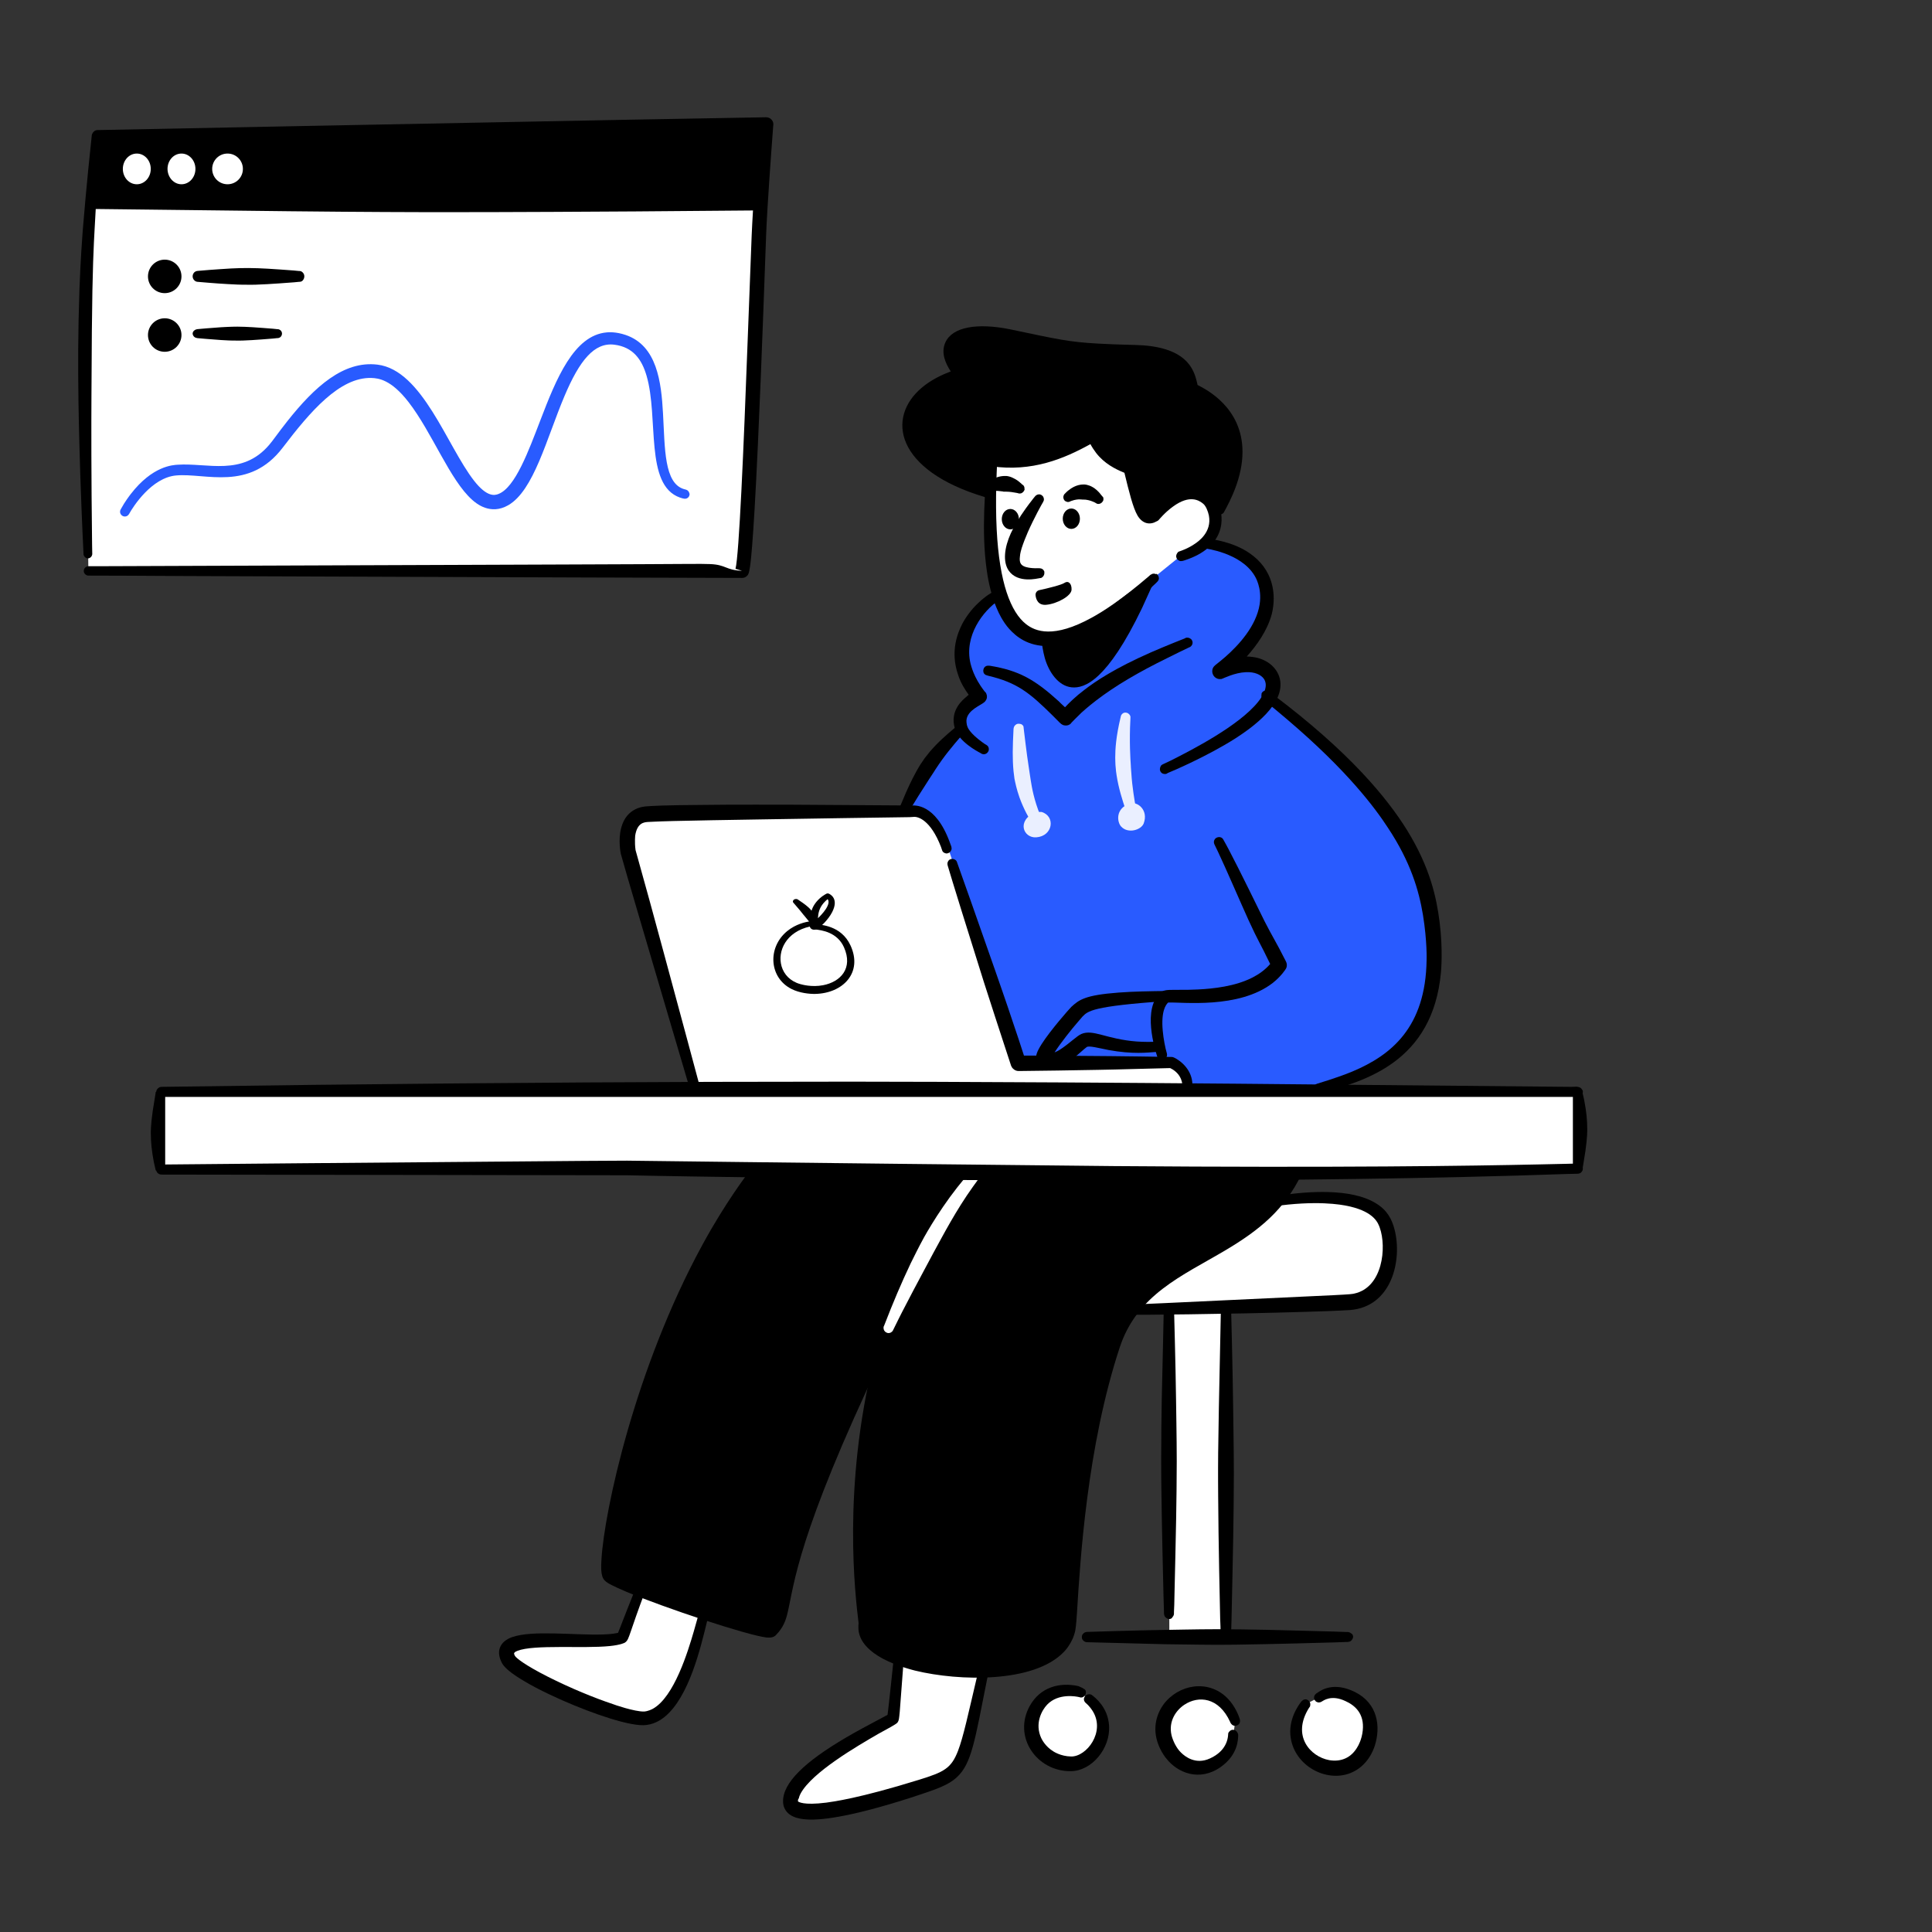
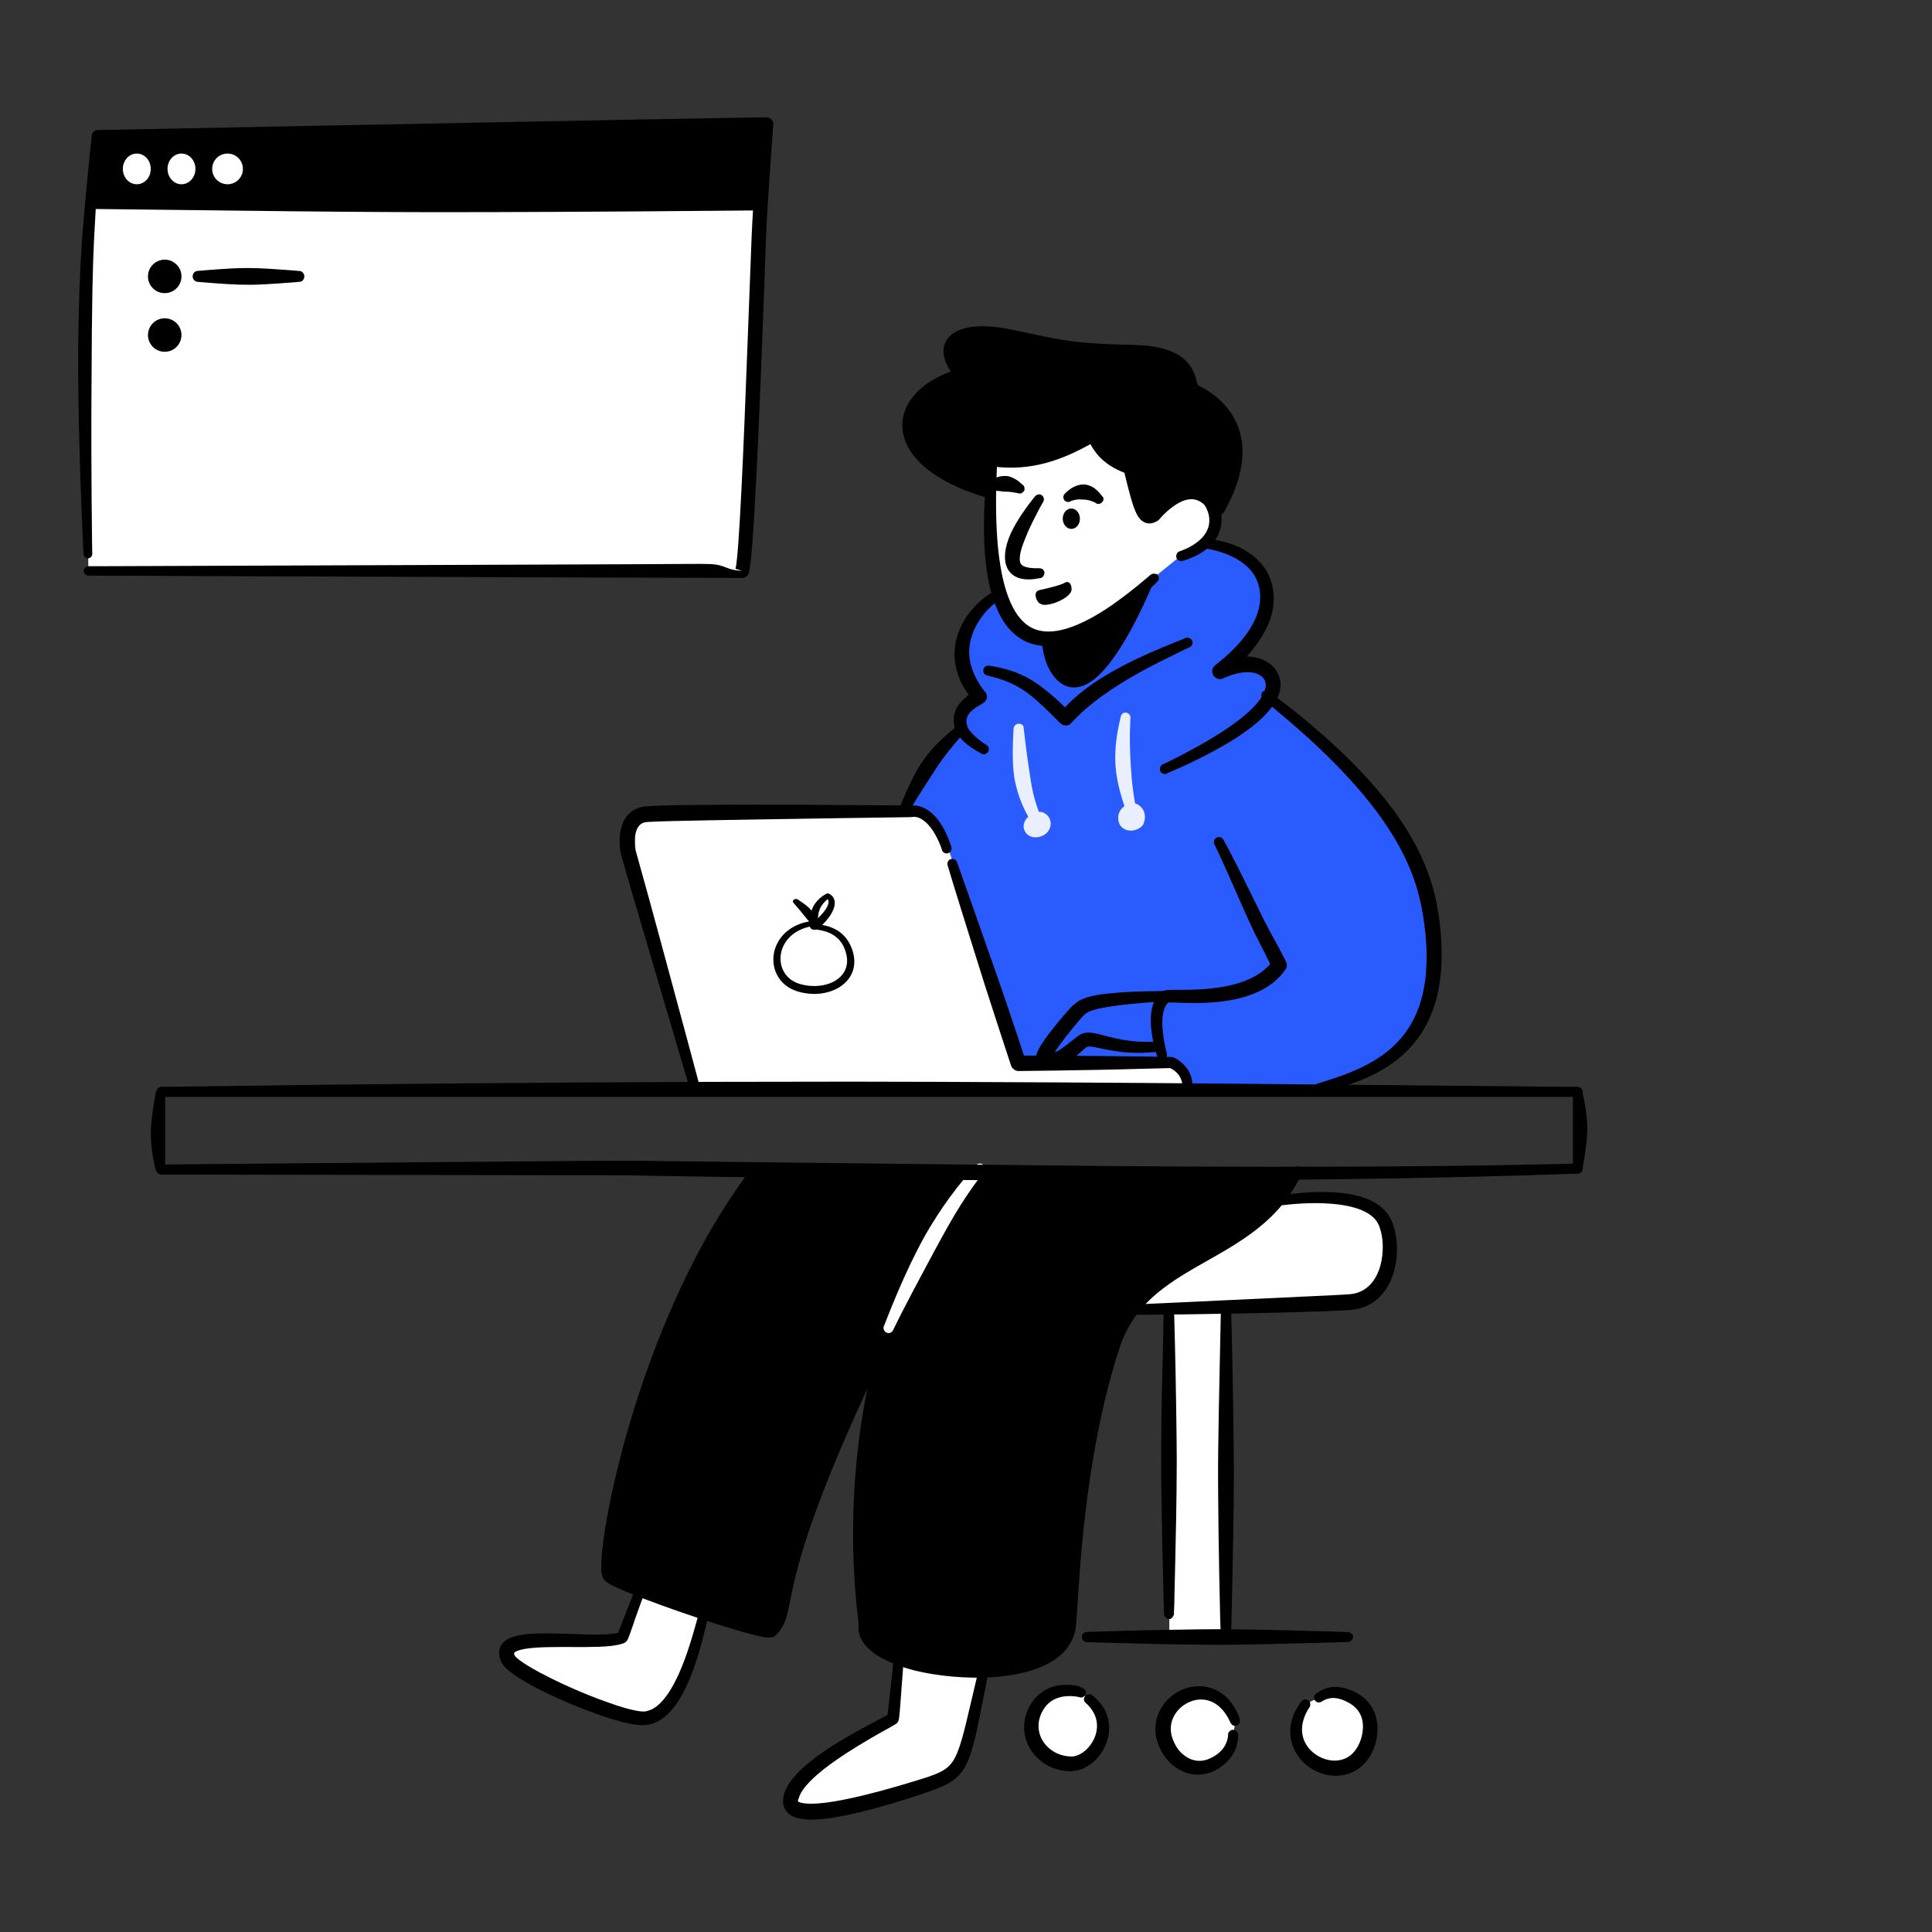
<svg xmlns="http://www.w3.org/2000/svg" fill="none" height="100%" overflow="visible" preserveAspectRatio="none" style="display: block;" viewBox="0 0 269 269" width="100%">
  <rect x="0" y="0" width="269" height="269" fill="#333333" stroke="none" />
  <g id="7 - Live Streaming and Podcast Concept">
    <path clip-rule="evenodd" d="M105.502 162.594L180.187 163.38C180.187 163.38 177.755 169.158 171.633 172.526C165.51 175.937 157.494 179.315 154.815 187.956C152.168 196.607 148.822 214.748 148.886 225.347C148.886 225.347 150.618 231.405 137.05 232.416C123.449 233.395 120.803 227.811 120.803 227.811L120.2 221.624C120.2 221.624 118.651 203.762 122.664 189.085C122.664 189.085 112.722 205.807 108.246 226.294C108.246 226.294 108.213 227.144 102.532 225.659C96.851 224.174 84.896 219.698 84.896 219.698C84.896 219.698 86.5 189.322 105.502 162.594Z" fill="black" fill-rule="evenodd" id="Vector" />
    <path clip-rule="evenodd" d="M170.847 182.221L170.535 227.38L162.81 227.821L162.745 182.221H170.847Z" fill="white" fill-rule="evenodd" id="Vector_2" />
    <path clip-rule="evenodd" d="M158.29 182.414L185.675 181.059C185.675 181.059 191.324 182.414 192.744 177.68C194.164 172.945 193.465 168.588 191.388 168.06C189.301 167.522 178.046 167.21 178.046 167.21C178.046 167.21 174.065 171.783 170.503 173.053C166.866 174.334 161.099 178.874 158.29 182.414Z" fill="white" fill-rule="evenodd" id="Vector_3" />
    <path clip-rule="evenodd" d="M126.387 112.926L129.636 106.33L133.962 101.628C133.962 101.628 133.241 98.217 135.953 97.12C135.953 97.12 130.842 86.166 138.761 82.981C138.761 82.981 140.816 90.18 146.551 88.695C152.297 87.21 160.625 80.366 160.625 80.366L164.348 77.364L168.136 75.6C168.136 75.6 172.902 76.041 174.925 79.194C176.98 82.346 177.228 87.748 172.623 91.654C172.623 91.654 179.66 93.268 176.658 97.238C176.658 97.238 192.561 109.386 196.854 118.597C201.147 127.807 205.591 144.722 184.071 151.63L165.521 151.598C165.521 151.598 164.8 147.025 161.96 147.778L141.892 148.413L130.852 115.595C130.863 115.638 129.195 112.356 126.387 112.926Z" fill="#295BFF" fill-rule="evenodd" id="Vector_4" />
    <path clip-rule="evenodd" d="M138.126 64.366C138.126 64.366 136.803 82.949 142.075 87.145C147.347 91.342 154.6 86.51 160.571 80.485L164.391 77.397C164.391 77.397 168.964 75.847 169.287 73.103C169.599 70.392 168.372 68.089 165.876 68.875C163.38 69.66 160.862 72.157 160.862 72.157C160.862 72.157 159.194 73.2 158.688 71.436C158.183 69.671 157.43 65.539 157.43 65.539C157.43 65.539 153.986 64.345 152.093 61.472C148.036 63.484 143.775 65.087 138.126 64.366Z" fill="white" fill-rule="evenodd" id="Vector_5" />
    <path clip-rule="evenodd" d="M137.75 68.756L138.094 64.366C138.094 64.366 147.627 63.828 152.168 60.234C152.168 60.234 154.75 64.625 157.247 64.904C157.247 64.904 158.538 71.403 159.808 71.941C159.808 71.941 166.027 64.592 169.179 70.93C169.179 70.93 172.149 67.584 172.052 61.805C171.923 55.995 166.307 54.521 166.307 54.521C166.307 54.521 164.854 48.711 160.055 49.248C155.256 49.819 142.979 46.666 138.158 46.472C133.327 46.279 130.336 48.14 134.027 52.369C134.027 52.369 126.269 54.295 126.774 58.932C127.269 63.581 132.219 67.777 137.75 68.756Z" fill="black" fill-rule="evenodd" id="Vector_6" />
    <path clip-rule="evenodd" d="M97.012 151.393L87.576 118.478C87.576 118.478 85.714 114.056 90.922 113.432C96.098 112.797 126.452 112.894 126.452 112.894C126.452 112.894 129.927 112.797 131.218 115.982C132.509 119.167 134.371 125.419 134.371 125.419L141.946 148.165L163.154 147.853C163.154 147.853 166.21 149.747 165.521 151.738L97.012 151.393Z" fill="white" fill-rule="evenodd" id="Vector_7" />
    <path clip-rule="evenodd" d="M150.489 235.644C150.457 235.644 146.099 234.321 144.173 238.043C142.247 241.734 145.152 245.619 149.069 245.619C152.448 245.619 155.794 240.034 151.565 236.623L150.489 235.644Z" fill="white" fill-rule="evenodd" id="Vector_8" />
    <path clip-rule="evenodd" d="M171.988 239.593C168.803 231.448 158.452 237.635 163.154 244.101C164.101 245.393 166.597 247.189 169.524 245.296C171.762 243.811 171.665 241.853 171.73 241.573L171.988 239.593Z" fill="white" fill-rule="evenodd" id="Vector_9" />
    <path clip-rule="evenodd" d="M181.704 237.323C176.841 244.295 187.256 249.879 190.194 243.219C190.635 242.272 191.894 238.302 188.203 236.343C185.427 234.859 183.942 236.182 183.63 236.343L181.704 237.323Z" fill="white" fill-rule="evenodd" id="Vector_10" />
    <path clip-rule="evenodd" d="M88.899 222.076C86.661 227.886 86.79 228.004 86.5 228.101C82.712 229.425 68.391 226.649 70.812 231.103C72.038 233.374 86.779 239.722 89.964 239.249C94.634 238.549 96.872 228.994 97.884 225.207L88.899 222.076Z" fill="white" fill-rule="evenodd" id="Vector_11" />
    <path clip-rule="evenodd" d="M125.063 231.039C124.999 231.706 124.343 239.152 124.246 239.216C123.396 239.883 109.569 246.447 110.043 250.923C110.355 253.958 121.211 250.923 127.269 249.029C134.468 246.759 133.768 246.92 136.867 232.846L125.063 231.039Z" fill="white" fill-rule="evenodd" id="Vector_12" />
    <path clip-rule="evenodd" d="M145.411 79.699C145.411 79.732 145.443 79.979 145.282 80.205C145.249 80.27 145.152 80.334 145.088 80.399C144.959 80.496 144.926 80.463 144.776 80.496C144.496 80.528 141.72 81.281 140.45 79.452C139.6 78.225 139.848 76.235 140.73 74.276C140.924 73.867 141.139 73.426 141.548 72.727C142.333 71.403 143.409 69.983 143.603 69.757C143.635 69.692 144.076 69.154 144.076 69.154C144.141 69.09 144.206 68.993 144.27 68.961C144.496 68.799 144.744 68.832 144.776 68.832C145.056 68.896 145.185 69.079 145.217 69.112C145.378 69.337 145.346 69.585 145.346 69.617C145.346 69.65 145.314 69.746 145.217 69.929C145.088 70.123 143.958 72.167 143.108 74.093C142.796 74.814 142.505 75.546 142.258 76.299C142.193 76.525 142.032 77.052 142.01 77.472C141.881 78.419 142.204 78.731 142.764 78.925C142.796 78.925 143.334 79.151 144.561 79.118C144.657 79.118 144.657 79.118 144.657 79.118C144.754 79.118 144.851 79.118 144.937 79.151C144.969 79.151 145.217 79.215 145.346 79.463C145.411 79.549 145.411 79.57 145.411 79.699Z" fill="black" fill-rule="evenodd" id="Vector_13" />
    <path clip-rule="evenodd" d="M153.459 69.918C153.427 69.951 153.265 70.144 152.986 70.166C152.889 70.166 152.792 70.166 152.738 70.134C152.706 70.134 152.458 69.972 152.458 69.972C152.114 69.811 151.738 69.66 151.318 69.596C151.156 69.563 151.038 69.563 150.941 69.563C150.844 69.563 150.844 69.563 150.78 69.563C150.78 69.563 150.5 69.531 150.306 69.531C150.177 69.531 149.736 69.531 149.134 69.757C148.886 69.854 148.886 69.918 148.596 69.886C148.499 69.854 148.434 69.822 148.348 69.789C148.101 69.628 148.068 69.38 148.068 69.348C148.004 69.068 148.165 68.875 148.165 68.843C148.165 68.843 148.542 68.434 148.768 68.272C149.779 67.454 150.629 67.454 150.974 67.454C151.038 67.454 151.318 67.487 151.479 67.551C151.641 67.584 152.523 67.831 153.341 68.939C153.341 68.939 153.534 69.187 153.567 69.187C153.599 69.219 153.696 69.434 153.599 69.725C153.556 69.789 153.556 69.789 153.459 69.918Z" fill="black" fill-rule="evenodd" id="Vector_14" />
    <path clip-rule="evenodd" d="M142.57 68.337C142.57 68.369 142.441 68.584 142.193 68.681C142.097 68.713 142 68.713 141.946 68.713C141.849 68.713 141.752 68.681 141.666 68.649C141.634 68.649 141.634 68.649 141.29 68.584C140.59 68.455 140.181 68.455 140.063 68.455C139.934 68.455 139.934 68.455 139.837 68.455C139.708 68.455 139.708 68.455 139.611 68.423C138.696 68.294 138.255 68.358 138.158 68.326C138.029 68.326 138.029 68.358 137.879 68.358C137.599 68.326 137.437 68.132 137.405 68.111C137.212 67.885 137.244 67.637 137.244 67.605C137.276 67.325 137.47 67.164 137.491 67.132C137.491 67.132 137.836 66.906 137.868 66.906C138.976 66.239 139.697 66.271 140.106 66.271C140.138 66.271 140.386 66.303 140.483 66.335C140.762 66.4 141.085 66.561 141.117 66.583C141.526 66.777 141.817 66.992 142.097 67.25C142.193 67.315 142.193 67.315 142.258 67.411C142.355 67.476 142.419 67.508 142.484 67.573C142.516 67.605 142.678 67.799 142.645 68.079C142.667 68.218 142.667 68.218 142.57 68.337Z" fill="black" fill-rule="evenodd" id="Vector_15" />
    <path clip-rule="evenodd" d="M161.163 80.022C161.196 80.054 161.357 80.248 161.357 80.528C161.357 80.625 161.325 80.722 161.292 80.775C161.26 80.872 161.196 80.937 161.131 81.001C161.099 81.034 161.099 81.034 160.851 81.281C152.803 88.985 148.197 89.932 145.927 89.954C143.119 89.986 141.483 88.63 140.536 87.586C139.589 86.543 138.987 85.187 138.901 84.972C137.825 82.637 137.448 79.861 137.384 79.355C136.598 73.9 137.222 67.648 137.448 64.969C137.448 64.84 137.448 64.84 137.513 64.721C137.642 64.474 137.857 64.377 137.889 64.377C138.169 64.28 138.395 64.377 138.427 64.409C138.675 64.538 138.772 64.754 138.772 64.786C138.804 64.883 138.804 64.98 138.804 65.066C138.804 65.227 138.557 69.542 138.772 73.717C139.148 81.163 140.73 85.23 142.871 86.909C144.162 87.92 146.691 88.931 152.017 85.994C153.631 85.112 156.149 83.498 159.904 80.28C160.184 80.033 160.184 80.033 160.184 80.033C160.281 80.001 160.346 79.936 160.432 79.904C160.464 79.904 160.679 79.807 160.937 79.936C161.066 79.893 161.066 79.893 161.163 80.022Z" fill="black" fill-rule="evenodd" id="Vector_16" />
    <path clip-rule="evenodd" d="M144.722 82.163C144.378 82.228 144.152 82.54 144.184 82.884C144.249 83.487 144.561 84.305 145.669 84.208C147.154 84.079 149.177 82.981 149.198 82.099C149.23 81.216 148.725 80.808 148.219 81.152C147.842 81.432 145.798 81.937 144.722 82.163Z" fill="black" fill-rule="evenodd" id="Vector_17" />
    <path clip-rule="evenodd" d="M151.824 61.838C148.101 63.893 143.711 65.722 138.062 64.926C137.9 64.894 137.9 64.926 137.75 64.829C137.717 64.797 137.502 64.7 137.405 64.42C137.308 64.14 137.437 63.914 137.47 63.882C137.599 63.635 137.846 63.57 137.879 63.57C138.04 63.505 138.04 63.538 138.223 63.538C143.807 64.043 147.842 61.956 151.598 59.686C151.63 59.686 151.759 59.589 151.845 59.557C152.319 59.363 152.695 59.621 152.76 59.653C152.889 59.75 152.986 59.847 152.986 59.879C153.233 60.159 153.685 61.267 154.438 62.085C155.729 63.473 157.656 63.947 157.968 64.14C158 64.173 158.28 64.334 158.441 64.646C158.473 64.711 158.473 64.743 158.506 64.808C158.602 65.152 159.388 68.251 159.7 69.316C159.926 70.037 160.077 70.424 160.173 70.639C162.82 67.863 165.919 66.691 168.372 68.498C168.846 68.843 169.255 69.251 169.631 70.112C170.546 72.167 170.578 76.17 164.994 77.999C164.768 78.064 164.682 78.096 164.682 78.096C164.585 78.096 164.488 78.128 164.402 78.128C164.37 78.128 164.122 78.096 163.929 77.881C163.735 77.655 163.767 77.407 163.767 77.375C163.799 77.095 163.993 76.934 163.993 76.902C164.122 76.773 164.155 76.805 164.305 76.74C164.402 76.708 165.446 76.364 166.393 75.697C166.802 75.417 168.76 74.115 168.319 71.78C168.19 71.145 167.878 70.424 167.533 70.144C166.963 69.671 165.672 68.821 163.337 70.521C162.196 71.339 161.411 72.318 161.346 72.382C161.217 72.512 161.217 72.512 161.066 72.576C160.152 73.114 159.108 72.985 158.387 71.791C157.752 70.715 157.193 68.444 156.558 65.83C155.299 65.324 153.75 64.538 152.609 63.054C152.297 62.634 152.039 62.247 151.824 61.838Z" fill="black" fill-rule="evenodd" id="Vector_18" />
    <path clip-rule="evenodd" d="M166.748 53.606C167.921 54.209 172.999 56.727 172.999 62.914C172.999 66.508 171.267 69.757 170.438 71.274C170.438 71.306 170.309 71.522 170.03 71.619C169.75 71.715 169.524 71.586 169.492 71.554C169.459 71.522 169.244 71.425 169.147 71.145C169.115 71.048 169.115 70.951 169.115 70.898C169.115 70.704 169.147 70.704 169.244 70.553C169.47 70.144 170.288 68.595 170.826 66.766C171.493 64.592 172.558 59.567 167.576 56.2C166.5 55.479 165.747 55.253 165.467 55.005C164.617 54.284 165.058 52.767 163.606 51.53C161.873 50.045 158.43 50.109 157.612 50.077C150.737 49.98 149.317 49.851 144.55 48.904C143.409 48.678 140.192 47.957 139.407 47.828C135.49 47.129 133.854 47.893 133.51 48.495C133.133 49.162 133.736 50.357 134.737 51.551C134.834 51.648 134.834 51.648 134.898 51.745C134.93 51.809 135.124 52.121 134.995 52.563C134.963 52.627 134.866 53.004 134.457 53.165C134.296 53.23 133.951 53.294 133.23 53.542C127.926 55.306 125.591 59.191 129.066 63.043C131.627 65.883 136.071 67.401 137.588 67.906C137.62 67.906 137.868 68.003 137.997 68.251C138.029 68.315 138.062 68.412 138.062 68.498C138.062 68.53 138.094 68.778 137.9 69.004C137.706 69.23 137.491 69.251 137.427 69.251C137.233 69.284 137.233 69.251 137.05 69.187C124.676 65.464 123.353 58.147 128.378 53.951C129.701 52.842 131.218 52.154 132.38 51.713C131.681 50.669 130.96 49.13 131.627 47.678C132.606 45.504 136.071 44.934 140.622 45.848C147.38 47.269 148.822 47.613 152.867 47.839C155.579 48 158.043 48 159.205 48.086C165.801 48.592 166.339 52.003 166.715 53.456C166.715 53.51 166.715 53.574 166.748 53.606Z" fill="black" fill-rule="evenodd" id="Vector_19" />
    <path clip-rule="evenodd" d="M149.93 88.662C150.844 87.716 152.297 86.392 154.6 84.531C156.709 82.863 158.194 81.819 158.258 81.787C158.323 81.754 158.355 81.722 158.419 81.69C158.484 81.658 158.828 81.496 159.27 81.69C159.334 81.722 160.346 80.496 160.464 80.937C160.464 80.969 160.528 81.184 160.464 81.442C160.464 81.507 160.432 81.572 160.399 81.604C160.399 81.636 159.356 83.874 159.011 84.66C154.18 94.72 151.027 95.893 149.198 95.699C147.369 95.506 146.045 93.612 145.475 91.632C145.195 90.621 145.099 89.771 145.002 89.104C144.969 88.824 145.099 88.63 145.131 88.598C145.163 88.533 145.26 88.469 145.325 88.404C145.572 88.243 145.798 88.307 145.863 88.307C146.142 88.372 146.271 88.555 146.304 88.587C146.368 88.716 146.401 88.749 146.401 88.835C146.497 88.802 146.648 88.77 146.874 88.705C148.8 88.167 149.37 88.135 149.811 88.458C149.801 88.566 149.865 88.598 149.93 88.662Z" fill="black" fill-rule="evenodd" id="Vector_20" />
    <path clip-rule="evenodd" d="M134.877 96.743C134.403 96.076 133.768 95.129 133.392 93.935C132.251 90.621 133.392 88.038 133.962 86.898C134.403 86.048 135.189 84.907 136.168 83.993C137.179 83.013 138.062 82.508 138.47 82.293C138.6 82.228 138.6 82.228 138.718 82.196C138.75 82.196 138.998 82.163 139.224 82.325C139.256 82.357 139.471 82.486 139.503 82.798C139.503 82.831 139.536 83.078 139.374 83.304C139.277 83.433 139.245 83.433 139.127 83.53C136.824 85.079 134.231 88.544 135.124 92.364C135.221 92.676 135.533 94.258 137.05 96.216C137.147 96.345 137.147 96.345 137.179 96.345C137.212 96.377 137.244 96.442 137.276 96.474C137.308 96.539 137.502 96.883 137.373 97.292C137.373 97.324 137.276 97.539 137.093 97.733C136.652 98.174 134.694 98.841 134.565 100.262C134.565 100.294 134.532 100.8 134.726 101.241C134.726 101.273 135.038 102.091 136.749 103.328C137.255 103.705 137.287 103.673 137.319 103.705C137.384 103.769 137.481 103.802 137.545 103.899C137.577 103.931 137.706 104.125 137.674 104.404C137.642 104.684 137.427 104.845 137.394 104.878C137.168 105.039 136.921 105.039 136.889 105.007C136.663 104.975 136.695 104.942 136.512 104.845C136.071 104.619 133.51 103.264 132.951 101.435C132.197 98.906 134.059 97.432 134.586 96.991C134.683 96.872 134.78 96.808 134.877 96.743Z" fill="black" fill-rule="evenodd" id="Vector_21" />
    <path clip-rule="evenodd" d="M148.284 98.475C148.886 97.841 149.736 96.991 150.995 96.044C152.512 94.871 155.224 93.042 160.238 90.836C162.637 89.792 164.746 88.974 164.908 88.91C165.101 88.813 165.101 88.781 165.317 88.781C165.349 88.781 165.596 88.781 165.822 88.974C165.855 89.007 166.048 89.168 166.048 89.48C166.048 89.512 166.048 89.76 165.855 89.954C165.693 90.115 165.661 90.083 165.478 90.18C165.478 90.18 163.423 91.159 162.637 91.568C158.441 93.623 155.256 95.516 152.663 97.496C152.286 97.776 151.372 98.508 150.575 99.229C149.822 99.95 149.317 100.488 149.22 100.584C149.123 100.681 149.155 100.681 149.058 100.778C148.994 100.843 148.649 101.122 148.079 100.972C148.047 100.972 147.918 100.907 147.767 100.81C147.638 100.714 147.638 100.714 146.573 99.638C143.323 96.42 141.591 95.032 137.577 94.085C137.33 94.021 137.233 93.956 137.201 93.956C136.953 93.795 136.921 93.58 136.921 93.515C136.856 93.235 137.018 93.009 137.018 92.977C137.179 92.751 137.394 92.697 137.459 92.697C137.491 92.697 137.588 92.665 137.836 92.697C141.903 93.365 144.087 94.623 147.455 97.679C147.713 97.97 148.036 98.228 148.284 98.475Z" fill="black" fill-rule="evenodd" id="Vector_22" />
    <path clip-rule="evenodd" d="M173.591 91.406C173.871 91.406 174.129 91.439 174.409 91.471C176.238 91.697 177.787 92.826 178.196 94.505C179.014 98.013 174.312 101.316 172.074 102.769C168.125 105.297 163.079 107.439 162.734 107.568C162.637 107.6 162.573 107.632 162.487 107.697C162.454 107.729 162.239 107.826 161.949 107.729C161.852 107.697 161.787 107.665 161.723 107.6C161.497 107.406 161.497 107.159 161.497 107.094C161.497 106.815 161.658 106.621 161.658 106.589C161.723 106.524 161.82 106.459 161.884 106.427C161.884 106.427 161.949 106.395 162.96 105.921C166.048 104.372 172.526 101.026 175.173 97.722C176.787 95.699 176.12 94.753 175.991 94.537C175.582 93.935 174.667 93.526 173.462 93.591C171.913 93.655 170.374 94.441 170.245 94.473C170.18 94.505 170.116 94.505 170.083 94.537C170.019 94.537 169.61 94.634 169.233 94.344C169.169 94.311 168.857 94.064 168.792 93.591C168.792 93.526 168.728 93.117 169.04 92.773C169.201 92.579 169.642 92.299 170.621 91.449C172.451 89.835 174.915 87.188 175.388 84.132C175.732 81.765 174.753 80.28 174.667 80.13C172.709 76.912 167.759 76.374 167.727 76.342C167.63 76.31 167.533 76.31 167.479 76.245C167.232 76.116 167.167 75.869 167.167 75.837C167.071 75.557 167.2 75.331 167.232 75.299C167.361 75.051 167.609 74.986 167.641 74.986C167.834 74.922 167.834 74.954 168.017 74.986C168.932 75.083 171.676 75.46 173.914 76.977C177.293 79.247 177.766 82.755 177.067 85.531C176.432 87.845 174.979 89.857 173.591 91.406Z" fill="black" fill-rule="evenodd" id="Vector_23" />
    <path clip-rule="evenodd" d="M157.656 113.529C157.623 113.529 157.376 113.593 157.118 113.432C157.053 113.4 156.988 113.303 156.924 113.238C156.795 113.077 156.827 113.045 156.762 112.862C156.257 111.344 155.751 109.774 155.471 107.966C155.407 107.589 155.374 107.299 155.31 106.513C155.31 106.449 155.278 105.846 155.278 105.502C155.278 104.307 155.374 102.597 156.031 99.853C156.063 99.691 156.063 99.691 156.128 99.541C156.16 99.508 156.289 99.293 156.536 99.229C156.569 99.229 156.816 99.164 157.074 99.326C157.107 99.358 157.322 99.487 157.387 99.734C157.387 99.767 157.419 99.831 157.387 100.176C157.225 103.231 157.387 105.728 157.451 106.61C157.451 106.675 157.451 106.836 157.516 107.589C157.645 109.677 157.989 111.538 158.118 112.324C158.15 112.636 158.15 112.636 158.183 112.733C158.183 112.765 158.247 113.012 158.086 113.271C157.946 113.464 157.688 113.529 157.656 113.529Z" fill="#EAEFFF" fill-rule="evenodd" id="Vector_24" />
    <path clip-rule="evenodd" d="M144.819 115.164C144.787 115.197 144.571 115.293 144.281 115.229C144.184 115.197 144.119 115.164 144.033 115.1C143.872 114.971 143.904 114.938 143.807 114.788C143.302 114.002 142.548 112.7 141.946 111.032C141.537 109.86 141.376 109.042 141.247 108.418C141.247 108.353 141.15 107.718 141.117 107.374C140.956 105.642 140.988 104.06 141.117 101.51C141.15 101.036 141.462 100.875 141.526 100.843C141.559 100.81 141.774 100.714 142.129 100.81C142.161 100.81 142.409 100.907 142.505 101.155C142.505 101.187 142.505 101.187 142.538 101.467C142.602 101.94 142.947 104.996 143.237 106.804C143.269 107.116 143.485 108.385 143.517 108.665C143.678 109.677 143.958 111.344 144.84 113.529C145.066 114.099 145.066 114.099 145.12 114.228C145.152 114.26 145.249 114.476 145.152 114.766C145.066 115.046 144.851 115.164 144.819 115.164Z" fill="#EAEFFF" fill-rule="evenodd" id="Vector_25" />
    <path clip-rule="evenodd" d="M162.648 139.589C162.336 139.869 161.637 140.784 161.895 143.538C161.992 144.614 162.239 145.906 162.465 146.659C162.465 146.691 162.562 146.939 162.401 147.197C162.368 147.261 162.304 147.358 162.239 147.423C162.207 147.455 162.013 147.616 161.734 147.584C161.454 147.552 161.292 147.358 161.26 147.337C161.131 147.208 161.163 147.175 161.099 147.025C160.873 146.304 158.925 140.3 161.701 138.126C162.239 137.717 162.928 137.846 165.392 137.814C166.941 137.782 169.9 137.685 172.494 136.867C173.279 136.62 175.399 135.92 176.851 134.22C175.399 131.186 175.216 131.132 173.817 128.066C172.773 125.763 170.664 120.867 169.588 118.597C169.459 118.317 169.083 117.553 169.083 117.553C169.05 117.456 169.018 117.359 169.018 117.306C169.018 117.273 168.986 117.026 169.179 116.8C169.212 116.768 169.373 116.574 169.685 116.552C169.717 116.552 169.965 116.52 170.191 116.714C170.255 116.778 170.32 116.875 170.352 116.94C170.385 117.004 171.019 118.134 171.073 118.263C172.59 121.136 175.334 126.785 176.055 128.238C177.228 130.54 177.572 130.949 178.993 133.758C178.993 133.79 179.122 133.984 179.122 134.07C179.154 134.134 179.251 134.478 179.057 134.855C179.025 134.92 178.422 135.899 177.228 136.846C172.483 140.536 164.531 139.493 162.648 139.589Z" fill="black" fill-rule="evenodd" id="Vector_26" />
    <path clip-rule="evenodd" d="M175.743 96.399C175.775 96.367 175.904 96.173 176.217 96.151C176.313 96.151 176.41 96.151 176.464 96.184C176.561 96.216 176.625 96.248 176.711 96.313C176.744 96.345 176.744 96.345 177.185 96.657C187.945 104.738 193.153 111.14 195.929 115.616C199.146 120.856 199.996 124.956 200.437 128.335C200.943 132.402 200.631 135.242 200.631 135.372C199.49 147.928 189.936 150.522 184.028 152.157C183.996 152.157 183.781 152.222 183.781 152.222C183.684 152.222 183.587 152.254 183.501 152.254C183.469 152.254 183.221 152.222 183.028 152.007C182.834 151.781 182.866 151.533 182.866 151.501C182.898 151.221 183.092 151.06 183.114 151.027C183.211 150.963 183.275 150.931 183.361 150.898C183.523 150.834 186.073 150.113 188.278 149.198C193.702 146.928 198.5 143.043 198.63 133.671C198.63 133.639 198.726 131.111 198.124 127.388C197.554 123.944 196.392 120.006 193.26 115.272C191.496 112.56 187.644 107.32 179.122 100.09C176.787 98.099 175.904 97.443 175.904 97.443C175.84 97.378 175.775 97.313 175.711 97.217C175.679 97.184 175.582 96.969 175.646 96.679C175.646 96.517 175.646 96.517 175.743 96.399Z" fill="black" fill-rule="evenodd" id="Vector_27" />
    <path clip-rule="evenodd" d="M125.472 113.496C125.44 113.464 125.225 113.367 125.128 113.088C125.096 112.991 125.096 112.894 125.096 112.84C125.096 112.743 125.128 112.646 125.193 112.593C125.193 112.56 125.225 112.56 125.225 112.528C125.225 112.496 125.451 111.99 126.139 110.355C126.839 108.773 127.398 107.74 127.528 107.514C128.001 106.632 128.378 106.094 128.754 105.556C128.851 105.426 129.228 104.953 129.454 104.673C130.594 103.35 131.659 102.403 133.177 101.144C133.273 101.047 133.273 101.047 133.402 100.983C133.435 100.983 133.65 100.886 133.94 100.983C133.973 101.015 134.188 101.112 134.317 101.359C134.317 101.391 134.414 101.607 134.317 101.897C134.317 101.929 134.285 101.994 134.123 102.145C132.456 104.071 131.444 105.297 130.271 107.094C130.078 107.374 130.11 107.374 129.927 107.632C129.862 107.729 129.012 109.02 128.442 109.935C128.41 109.967 127.592 111.258 126.925 112.367C126.581 112.905 126.516 113.034 126.419 113.184C126.387 113.217 126.29 113.432 126.01 113.529C125.72 113.626 125.505 113.529 125.472 113.496Z" fill="black" fill-rule="evenodd" id="Vector_28" />
    <path clip-rule="evenodd" d="M88.49 118.36C90.449 125.397 90.449 125.397 92.375 132.499C94.58 140.612 97.486 151.458 97.486 151.458C97.486 151.555 97.518 151.651 97.486 151.738C97.486 151.77 97.453 152.017 97.238 152.211C97.206 152.243 97.012 152.405 96.732 152.372C96.453 152.34 96.323 152.146 96.259 152.125C96.194 152.06 96.162 151.963 96.13 151.877C96.13 151.845 91.428 136.006 88.899 127.355C87.823 123.729 86.564 119.371 86.435 118.866C86.435 118.866 86.026 116.972 86.5 115.24C87.253 112.399 89.685 112.302 90.029 112.27C90.879 112.205 92.558 112.108 97.443 112.076C101.639 112.012 109.494 112.044 110.537 112.044C116.757 112.076 125.15 112.141 125.526 112.141C125.967 112.141 126.408 112.141 126.882 112.173C127.291 112.108 130.228 111.829 132.219 117.219C132.283 117.381 132.466 117.887 132.466 117.887C132.466 117.983 132.499 118.08 132.499 118.166C132.499 118.199 132.466 118.446 132.273 118.64C132.047 118.833 131.799 118.833 131.767 118.833C131.487 118.801 131.326 118.64 131.294 118.607C131.164 118.446 131.197 118.414 131.014 117.908C129.561 114.153 127.797 113.647 127.162 113.744C126.968 113.744 126.817 113.776 126.624 113.776C126.559 113.776 118.36 113.905 117.661 113.905C114.067 113.97 98.788 114.185 93.773 114.314C91.159 114.379 90.556 114.443 90.266 114.443C89.695 114.476 88.716 114.54 88.436 116.369C88.458 116.305 88.329 117.219 88.49 118.36Z" fill="black" fill-rule="evenodd" id="Vector_29" />
    <path clip-rule="evenodd" d="M162.928 148.714C159.582 148.779 156.203 148.908 152.835 148.961C151.318 148.994 143.237 149.123 141.828 149.123C141.29 149.123 141.01 148.746 140.945 148.682C140.945 148.649 140.848 148.553 140.784 148.402C140.752 148.273 139.267 143.829 136.996 136.76C135.038 130.573 132.326 121.835 131.95 120.512C131.95 120.48 131.853 120.232 131.982 119.974C132.014 119.877 132.079 119.813 132.144 119.748C132.37 119.554 132.617 119.587 132.649 119.587C132.929 119.619 133.09 119.78 133.123 119.813C133.187 119.877 133.22 119.974 133.252 120.06C133.284 120.092 136.781 130.035 138.621 135.296C138.815 135.867 140.203 139.805 141.021 142.301C141.559 143.85 142.064 145.421 142.57 146.971C144.776 146.971 146.96 146.971 149.134 147.003C150.425 147.003 157.806 147.068 163.111 147.165C163.24 147.165 163.358 147.165 163.832 147.444C165.058 148.197 166.296 149.65 165.973 151.738C165.941 151.963 165.908 152.114 165.908 152.114C165.876 152.211 165.844 152.308 165.812 152.362C165.779 152.394 165.65 152.588 165.37 152.641C165.091 152.695 164.897 152.545 164.832 152.512C164.606 152.351 164.553 152.103 164.553 152.071C164.52 151.877 164.553 151.877 164.585 151.694C164.746 150.844 164.424 150.21 164.359 150.08C164.036 149.37 163.337 148.897 162.928 148.714Z" fill="black" fill-rule="evenodd" id="Vector_30" />
    <path clip-rule="evenodd" d="M146.831 146.53C147.078 146.433 147.401 146.282 147.81 145.992C149.101 145.109 149.919 144.259 150.554 143.969C152.189 143.248 154.029 144.69 158.28 145.013C159.162 145.077 160.238 145.077 160.862 145.045C160.894 145.045 161.142 145.013 161.368 145.206C161.432 145.271 161.497 145.335 161.529 145.432C161.658 145.68 161.594 145.938 161.561 145.97C161.465 146.25 161.282 146.347 161.217 146.379C161.056 146.476 161.056 146.444 160.873 146.476C159.861 146.54 157.72 146.82 154.341 146.196C152.921 145.916 151.63 145.561 151.307 145.787C150.425 146.422 148.09 149.004 146.035 148.843C145.056 148.779 144.518 148.122 144.399 147.864C144.023 147.165 144.399 146.379 145.034 145.368C146.261 143.442 148.822 140.536 149.166 140.192C150.242 139.213 151.027 138.557 155.729 138.201C157.817 138.04 160.152 138.008 162.605 137.975C162.885 137.975 163.079 138.137 163.111 138.169C163.175 138.234 163.24 138.298 163.272 138.395C163.305 138.427 163.401 138.643 163.305 138.933C163.305 138.965 163.208 139.213 162.96 139.31C162.928 139.31 162.863 139.342 162.551 139.374C151.92 140.095 151.479 140.795 150.715 141.548C150.683 141.58 150.683 141.58 150.016 142.366C149.263 143.226 147.627 145.271 146.831 146.53Z" fill="black" fill-rule="evenodd" id="Vector_31" />
    <path clip-rule="evenodd" d="M106.89 225.928C107.589 225.11 107.708 224.346 108.181 222.108C109.128 217.599 111.022 210.207 119.006 193.583C120.2 191.087 121.717 188.063 122.126 187.246C122.158 187.213 122.255 186.998 122.535 186.901C122.632 186.869 122.696 186.869 122.782 186.869C123.062 186.901 123.256 187.095 123.256 187.116C123.449 187.342 123.417 187.558 123.417 187.622C123.417 187.719 123.385 187.816 123.353 187.87C123.32 187.966 123.288 187.966 122.782 189.064C111.011 213.737 110.57 220.677 109.687 224.432C109.408 225.659 109.053 226.606 108.073 227.617C107.794 227.929 107.439 228.058 106.718 227.994C104.038 227.682 92.514 223.862 87.124 221.591C85.359 220.838 84.821 220.515 84.627 220.397C83.906 219.924 83.584 219.482 83.745 217.083C84.154 210.358 88.383 190.613 97.787 173.344C101.036 167.383 103.942 163.595 104.856 162.39C105.05 162.164 105.265 162.142 105.33 162.11C105.426 162.11 105.491 162.11 105.577 162.11C105.609 162.11 105.857 162.175 105.986 162.422C106.018 162.454 106.147 162.67 106.083 162.928C106.018 163.154 105.986 163.122 105.233 164.187C90.814 184.351 85.477 214.135 85.854 218.525V218.557C86.833 219.16 90.524 220.666 95.732 222.474C95.796 222.506 101.155 224.4 104.824 225.411C105.997 225.766 106.599 225.895 106.89 225.928Z" fill="black" fill-rule="evenodd" id="Vector_32" />
    <path clip-rule="evenodd" d="M119.544 225.992C119.07 222.011 117.273 207.248 121.653 189.354C121.846 188.569 121.932 188.182 122.029 187.837C122.094 187.558 122.277 187.428 122.309 187.396C122.406 187.364 122.47 187.299 122.556 187.299C122.836 187.235 123.062 187.396 123.094 187.428C123.32 187.59 123.374 187.837 123.374 187.87C123.406 188.031 123.406 188.031 123.374 188.214C122.836 190.613 119.339 203.87 120.942 221.247C121.19 224.185 121.448 225.691 121.48 225.917C121.513 226.423 121.168 227.144 122.395 228.22C122.556 228.349 123.503 229.231 125.957 230.081C130.971 231.846 141.29 232.384 145.744 229.231C147.197 228.187 147.509 227.058 147.606 226.584C147.832 225.669 147.982 218.665 149.123 209.895C150.037 202.794 151.522 194.627 154.137 186.987C157.731 176.421 168.179 175.054 175.216 168.964C176.668 167.738 178.304 165.995 179.692 163.477C179.821 163.197 180.004 162.842 180.036 162.777C180.069 162.745 180.165 162.53 180.413 162.433C180.51 162.401 180.607 162.401 180.66 162.401C180.693 162.401 180.94 162.401 181.166 162.627C181.36 162.853 181.328 163.068 181.328 163.132C181.328 163.326 181.295 163.326 181.231 163.477C178.831 168.459 175.302 171.299 170.632 174.075C164.574 177.669 158.323 180.23 155.891 187.644C151.35 201.438 150.403 217.277 149.962 224.378C149.833 226.52 149.736 226.842 149.715 227.025C149.338 228.822 148.165 229.963 148.101 230.027C143.937 234.353 133.553 234.095 127.431 232.61C127.334 232.577 124.967 232.039 122.858 230.91C119.221 228.919 119.479 226.81 119.544 225.992Z" fill="black" fill-rule="evenodd" id="Vector_33" />
    <path clip-rule="evenodd" d="M71.576 230.189C71.576 230.221 71.576 230.35 71.705 230.565C71.866 230.845 73.06 231.824 76.245 233.438C79.43 235.052 82.841 236.44 85.305 237.258C85.434 237.323 88.361 238.334 89.663 238.302C89.76 238.302 90.233 238.269 90.89 237.925C93.859 236.29 95.785 229.941 96.603 227.133C97.012 225.745 97.141 225.175 97.206 224.992C97.206 224.959 97.303 224.712 97.518 224.583C97.615 224.55 97.679 224.518 97.765 224.486C98.045 224.454 98.271 224.615 98.303 224.615C98.529 224.776 98.551 225.024 98.551 225.056C98.551 225.153 98.551 225.25 98.551 225.336C98.551 225.336 98.486 225.562 98.454 225.713C97.572 229.339 95.958 236.247 92.558 239.033C92.246 239.281 91.331 240.013 90.029 240.174C87.92 240.486 82.518 238.592 78.419 236.795C78.01 236.602 75.169 235.407 72.738 233.922C70.209 232.405 69.929 231.652 69.8 231.362C69.079 229.877 69.606 228.553 71.285 227.951C74.093 226.939 80.022 227.703 83.939 227.574C85.133 227.542 85.736 227.413 86.048 227.348C86.274 226.842 86.747 225.519 88.254 221.764C88.35 221.484 88.566 221.387 88.63 221.387C88.727 221.355 88.791 221.322 88.878 221.322C88.91 221.322 89.157 221.322 89.383 221.516C89.416 221.548 89.609 221.71 89.609 221.99C89.609 222.086 89.577 222.183 89.577 222.237C89.545 222.334 88.942 223.873 87.845 227.101C87.5 228.08 87.403 228.456 86.995 228.715C86.995 228.715 86.489 229.027 84.886 229.188C81.163 229.565 74.352 228.941 72.038 229.855C71.877 229.92 71.791 229.984 71.758 229.984C71.608 230.124 71.576 230.156 71.576 230.189Z" fill="black" fill-rule="evenodd" id="Vector_34" />
    <path clip-rule="evenodd" d="M111.119 250.826C111.183 250.859 111.786 251.397 115.035 250.988C115.95 250.859 119.544 250.417 127.969 247.803C131.444 246.727 132.445 246.221 133.392 243.768C134.145 241.777 134.747 238.904 136.136 233.008C136.2 232.696 136.2 232.696 136.2 232.696C136.232 232.599 136.265 232.502 136.329 232.448C136.361 232.416 136.491 232.222 136.77 232.169C137.05 232.104 137.276 232.265 137.308 232.298C137.534 232.459 137.588 232.707 137.588 232.739C137.588 232.836 137.588 232.932 137.588 233.019C137.588 233.083 137.588 233.083 137.459 233.686C135.727 242.391 135.285 245.554 133.23 247.448C132.004 248.588 130.39 249.116 127.043 250.224C117.478 253.312 113.884 253.376 112.689 253.344C111.807 253.312 109.849 253.215 109.214 251.73C109.149 251.601 108.87 250.945 109.149 249.869C109.87 247.157 113.658 244.123 120.103 240.626C121.717 239.744 122.911 239.141 123.579 238.764C123.772 237.312 124.332 231.856 124.396 231.286C124.396 231.254 124.429 231.06 124.429 231.06C124.461 230.963 124.493 230.867 124.525 230.813C124.558 230.78 124.687 230.565 124.934 230.468C124.967 230.468 125.182 230.372 125.44 230.501C125.688 230.63 125.752 230.845 125.784 230.91C125.817 231.006 125.817 231.103 125.817 231.189C125.817 231.189 125.44 236.3 125.279 238.291C125.182 239.335 125.15 239.485 125.053 239.679C124.988 239.808 124.988 239.808 124.891 239.905C124.698 240.099 123.568 240.723 122.33 241.39C119.275 243.154 113.055 246.781 111.474 249.718C111.28 250.095 111.226 250.353 111.226 250.385C111.086 250.536 111.086 250.73 111.119 250.826Z" fill="black" fill-rule="evenodd" id="Vector_35" />
    <path clip-rule="evenodd" d="M136.921 162.185C136.953 162.218 137.147 162.379 137.168 162.659C137.168 162.756 137.168 162.853 137.136 162.906C137.072 163.1 137.039 163.1 136.91 163.251C136.91 163.251 135.996 164.477 135.458 165.241C133.09 168.555 131.39 171.837 130.002 174.366C129.97 174.463 127.571 178.842 125.612 182.662C125.171 183.544 125.107 183.641 124.353 185.19C124.289 185.319 124.289 185.319 124.192 185.416C123.998 185.61 123.751 185.61 123.718 185.61C123.439 185.61 123.245 185.416 123.213 185.384C123.019 185.19 123.019 184.943 123.019 184.878C123.019 184.685 123.051 184.685 123.116 184.534C124.375 181.284 125.483 178.67 126.807 175.883C127.377 174.71 128.001 173.516 128.098 173.322C128.474 172.569 130.433 168.964 133.273 165.338C134.661 163.574 135.641 162.562 135.888 162.25C135.92 162.218 136.082 162.024 136.361 162.003C136.706 161.992 136.899 162.153 136.921 162.185Z" fill="white" fill-rule="evenodd" id="Vector_36" />
    <path clip-rule="evenodd" d="M177.346 167.296C177.346 167.264 177.314 167.017 177.475 166.791C177.54 166.726 177.605 166.662 177.701 166.597C177.766 166.565 177.863 166.533 177.949 166.5C177.981 166.5 177.981 166.5 178.551 166.403C181.962 165.898 188.117 165.392 191.582 167.544C193.131 168.491 193.788 169.717 194.164 171.17C195.272 175.399 193.82 181.962 187.945 182.404C186.589 182.5 182.296 182.651 181.79 182.651C170.901 182.995 157.462 183.092 157.397 183.06C157.3 183.028 157.204 183.028 157.15 182.995C157.118 182.963 156.902 182.898 156.773 182.619C156.773 182.586 156.644 182.339 156.773 182.081C156.773 182.048 156.87 181.833 157.15 181.704C157.247 181.672 157.311 181.672 157.397 181.64C157.397 181.64 157.806 181.64 161.97 181.446L185.578 180.338C188.139 180.208 188.225 180.176 188.547 180.112C192.529 179.262 193.088 173.677 192.109 170.933C191.883 170.299 191.356 168.792 188.009 167.996C187.568 167.899 184.792 167.178 179.358 167.716C178.691 167.781 178.282 167.845 178.218 167.845C178.186 167.845 177.938 167.878 177.712 167.716C177.379 167.576 177.346 167.329 177.346 167.296Z" fill="black" fill-rule="evenodd" id="Vector_37" />
    <path clip-rule="evenodd" d="M162.799 225.422C162.767 225.422 162.519 225.422 162.293 225.196C162.229 225.131 162.164 225.067 162.132 224.97C162.099 224.873 162.099 224.776 162.067 224.69C162.067 224.626 162.067 224.529 162.067 224.464C162.035 223.765 162.035 223.076 162.003 222.355C161.97 221.096 161.755 212.198 161.691 206.42C161.691 205.979 161.658 203.611 161.691 200.739C161.691 200.265 161.691 198.21 161.755 194.896C161.852 190.065 162.035 183.254 162.035 182.242C162.035 182.21 162.035 181.962 162.261 181.736C162.325 181.672 162.39 181.607 162.487 181.575C162.767 181.446 162.992 181.543 163.025 181.575C163.272 181.672 163.369 181.919 163.401 181.952C163.434 182.048 163.434 182.145 163.466 182.231C163.466 182.264 163.692 190.43 163.746 194.885C163.746 195.585 163.843 200.093 163.843 203.472C163.843 208.335 163.681 215.652 163.649 216.728C163.617 218.589 163.552 220.483 163.52 222.345C163.52 223.044 163.487 223.733 163.455 224.454C163.455 224.518 163.455 224.615 163.455 224.68C163.455 224.712 163.455 224.959 163.229 225.185C163.122 225.422 162.863 225.422 162.799 225.422Z" fill="black" fill-rule="evenodd" id="Vector_38" />
    <path clip-rule="evenodd" d="M170.686 228.575C170.654 228.575 170.406 228.575 170.18 228.381C170.116 228.316 170.051 228.252 170.019 228.155C169.986 228.058 169.986 227.961 169.954 227.875C169.954 227.811 169.954 227.714 169.954 227.649C169.954 226.896 169.922 226.132 169.89 225.411C169.857 224.055 169.642 214.522 169.61 208.335C169.61 207.862 169.578 205.333 169.61 202.245C169.61 201.739 169.642 199.566 169.707 195.993C169.804 190.818 169.954 183.533 169.986 182.457C169.986 182.425 169.986 182.178 170.212 181.952C170.277 181.887 170.342 181.822 170.438 181.79C170.686 181.661 170.944 181.758 170.976 181.79C171.224 181.887 171.321 182.135 171.353 182.167C171.385 182.264 171.385 182.36 171.418 182.447C171.418 182.479 171.644 191.248 171.697 196.015C171.697 196.736 171.794 201.599 171.794 205.193C171.794 210.401 171.633 218.256 171.6 219.396C171.568 221.419 171.504 223.399 171.471 225.422C171.439 226.175 171.439 226.939 171.407 227.66C171.407 227.725 171.407 227.821 171.407 227.886C171.407 227.918 171.407 228.166 171.213 228.392C170.976 228.575 170.718 228.575 170.686 228.575Z" fill="black" fill-rule="evenodd" id="Vector_39" />
    <path clip-rule="evenodd" d="M188.397 227.886C188.397 227.918 188.397 228.166 188.171 228.392C188.106 228.456 188.042 228.521 187.945 228.553C187.848 228.585 187.751 228.585 187.665 228.618C187.601 228.618 187.536 228.618 187.471 228.618C186.869 228.65 186.277 228.65 185.675 228.682C184.566 228.715 176.97 228.93 172.042 228.994C171.665 228.994 169.642 229.027 167.146 228.994C166.737 228.994 165.005 228.962 162.164 228.93C158.032 228.833 152.189 228.682 151.339 228.65C151.307 228.65 151.06 228.65 150.834 228.424C150.769 228.359 150.705 228.295 150.672 228.198C150.672 228.166 150.575 227.951 150.672 227.66C150.801 227.413 151.017 227.316 151.049 227.283C151.146 227.251 151.21 227.251 151.296 227.219C151.329 227.219 158.333 226.993 162.121 226.939C162.723 226.939 166.597 226.842 169.47 226.842C173.634 226.842 179.918 227.004 180.8 227.036C182.414 227.068 184.018 227.133 185.632 227.165C186.234 227.197 186.826 227.197 187.428 227.23C187.493 227.23 187.558 227.23 187.622 227.23C187.654 227.23 187.902 227.23 188.128 227.423C188.397 227.563 188.397 227.821 188.397 227.886Z" fill="black" fill-rule="evenodd" id="Vector_40" />
    <path clip-rule="evenodd" d="M150.651 234.988C150.78 235.084 150.931 235.149 151.06 235.235C151.124 235.3 151.156 235.397 151.189 235.483C151.189 235.515 151.253 235.762 151.092 236.021C150.931 236.268 150.715 236.3 150.683 236.333C150.489 236.365 150.457 236.365 150.274 236.3C149.898 236.204 147.369 235.698 145.798 237.344C145.045 238.13 144.033 239.991 144.98 242.014C145.045 242.143 145.518 243.154 146.648 243.843C146.648 243.843 147.659 244.543 149.144 244.564C151.286 244.596 153.943 241.153 152.146 238.248C152.082 238.151 151.738 237.581 151.167 237.107C150.941 236.914 150.92 236.666 150.92 236.634C150.92 236.537 150.92 236.44 150.952 236.386C150.984 236.354 151.049 236.107 151.296 235.978C151.544 235.848 151.77 235.913 151.834 235.913C151.996 235.978 151.996 235.978 152.114 236.074C152.426 236.322 154.255 237.688 154.417 240.239C154.643 243.423 152.017 246.576 149.112 246.608C144.345 246.673 140.967 241.809 143.399 237.484C144.851 234.923 147.498 234.17 150.188 234.772C150.371 234.891 150.618 234.955 150.651 234.988ZM150.618 234.988C150.618 234.955 150.618 234.955 150.618 234.988Z" fill="black" fill-rule="evenodd" id="Vector_41" />
    <path clip-rule="evenodd" d="M172.397 241.67C172.364 242.111 172.429 244.284 169.965 246.027C166.963 248.136 163.939 246.781 162.454 244.919C162.229 244.672 161.82 244.101 161.508 243.434C160.335 240.97 160.937 238.797 161.981 237.344C164.036 234.536 168.2 233.75 170.88 236.429C171.988 237.538 172.494 238.958 172.612 239.335C172.709 239.614 172.612 239.84 172.612 239.873C172.58 239.97 172.515 240.034 172.451 240.099C172.418 240.131 172.225 240.292 171.945 240.292C171.913 240.292 171.665 240.292 171.471 240.066C171.342 239.937 171.342 239.905 171.278 239.754C169.696 236.279 166.855 236.064 164.908 237.355C163.767 238.108 162.67 239.625 163.111 241.584C163.305 242.369 163.778 243.38 164.434 244.015C165.005 244.586 166.489 245.748 168.469 244.833C169.545 244.36 170.869 243.348 170.998 241.551V241.422C171.03 241.325 171.03 241.228 171.095 241.175C171.127 241.142 171.256 240.927 171.504 240.863C171.783 240.798 172.009 240.927 172.042 240.959C172.289 241.121 172.321 241.336 172.354 241.368C172.397 241.39 172.397 241.605 172.397 241.67Z" fill="black" fill-rule="evenodd" id="Vector_42" />
    <path clip-rule="evenodd" d="M183.028 236.688C182.995 236.591 182.963 236.494 182.963 236.44C182.931 236.16 183.092 235.967 183.124 235.935C183.254 235.773 183.254 235.805 183.404 235.709C183.878 235.364 185.642 234.095 188.644 235.579C191.829 237.161 192.27 240.378 191.42 243.058C191.227 243.66 190.409 245.931 188.009 246.877C184.631 248.201 180.305 245.866 179.714 241.982C179.305 239.421 180.822 237.376 181.198 236.903C181.392 236.677 181.607 236.623 181.64 236.623C181.736 236.591 181.833 236.591 181.887 236.623C181.919 236.623 182.167 236.688 182.328 236.935C182.36 236.967 182.49 237.183 182.425 237.473C182.393 237.667 182.36 237.635 182.264 237.785C179.8 241.702 182.457 244.596 185.072 245.07C186.708 245.35 188.192 244.758 189.075 243.111C189.075 243.111 189.613 242.229 189.742 240.938C189.989 238.571 188.634 237.43 187.31 236.838C185.352 235.924 184.276 236.774 183.996 236.935C183.716 237.097 183.458 237.032 183.426 237C183.297 236.967 183.2 236.903 183.178 236.871C183.221 236.871 183.028 236.688 183.028 236.688Z" fill="black" fill-rule="evenodd" id="Vector_43" />
    <path clip-rule="evenodd" d="M144.216 113.055C141.472 114.25 142.484 116.714 144.281 116.585C146.616 116.423 146.992 113.647 145.034 113.055H144.216Z" fill="#EAEFFF" fill-rule="evenodd" id="Vector_44" />
    <path clip-rule="evenodd" d="M159.237 114.659C159.958 112.765 158.323 111.506 157.279 111.882C155.256 112.603 155.547 114.465 156.085 115.067C157.053 116.143 158.893 115.552 159.237 114.659Z" fill="#EAEFFF" fill-rule="evenodd" id="Vector_45" />
    <path d="M149.166 73.641C149.833 73.641 150.36 73.007 150.36 72.221C150.36 71.436 149.822 70.801 149.166 70.801C148.499 70.801 147.972 71.436 147.972 72.221C147.972 73.007 148.51 73.641 149.166 73.641Z" fill="black" id="Vector_46" />
-     <path d="M140.676 73.706C141.343 73.706 141.871 73.071 141.871 72.286C141.871 71.5 141.333 70.865 140.676 70.865C140.009 70.865 139.482 71.5 139.482 72.286C139.482 73.071 140.02 73.706 140.676 73.706Z" fill="black" id="Vector_47" />
-     <path clip-rule="evenodd" d="M219.816 162.562V151.867L22.445 152.028V162.659L170.568 163.229L219.816 162.562Z" fill="white" fill-rule="evenodd" id="Vector_48" />
    <path clip-rule="evenodd" d="M220.387 151.995C220.387 152.028 220.387 152.275 220.161 152.501C220.097 152.566 220.032 152.63 219.935 152.663C219.838 152.695 219.742 152.727 219.655 152.727C219.343 152.727 218.988 152.727 218.676 152.727H22.479C22.446 152.727 22.199 152.727 21.973 152.533C21.908 152.469 21.844 152.404 21.811 152.307C21.779 152.275 21.682 152.06 21.811 151.769C21.941 151.522 22.156 151.425 22.188 151.393C22.285 151.361 22.382 151.328 22.468 151.328C22.5 151.328 36.542 151.135 43.643 151.049C71.598 150.737 93.182 150.607 115.972 150.607C116.79 150.607 135.405 150.575 172.042 150.887L218.709 151.328C219.408 151.328 219.408 151.264 219.688 151.328C219.785 151.361 219.881 151.361 219.935 151.393C219.968 151.425 220.183 151.49 220.312 151.769C220.387 151.834 220.387 151.834 220.387 151.995Z" fill="black" fill-rule="evenodd" id="Vector_49" />
    <path clip-rule="evenodd" d="M22.31 152C22.34 152 22.574 152 22.787 152.013C22.848 152.016 22.909 152.02 22.939 152.025C22.97 152.03 23 152.036 23 152.041C23 152.058 23 152.077 23 152.095L23 162.959C23 162.961 23 162.975 22.817 162.987C22.756 162.991 22.696 162.995 22.604 162.996C22.574 162.998 22.371 163.004 22.097 162.996C21.863 162.989 21.772 162.977 21.742 162.976C21.711 162.97 21.681 162.965 21.681 162.96C21.681 162.958 21.498 162.181 21.417 161.787C21.123 160.239 21.001 159.044 21.001 157.782C21.001 157.737 20.971 156.706 21.265 154.677L21.681 152.093C21.681 152.054 21.62 152.054 21.681 152.039C21.711 152.033 21.711 152.028 21.742 152.025C21.772 152.023 21.833 152.011 22.097 152.004C22.158 152 22.158 152 22.31 152Z" fill="black" fill-rule="evenodd" id="Vector_50" />
    <path clip-rule="evenodd" d="M219.69 163C219.66 163 219.426 163 219.213 162.987C219.152 162.984 219.091 162.98 219.061 162.975C219.03 162.97 219 162.964 219 162.959C219 162.942 219 162.923 219 162.905L219 152.041C219 152.039 219 152.025 219.183 152.013C219.244 152.009 219.304 152.005 219.396 152.004C219.426 152.002 219.629 151.996 219.903 152.004C220.137 152.011 220.228 152.023 220.258 152.024C220.289 152.03 220.319 152.035 220.319 152.04C220.319 152.042 220.502 152.819 220.583 153.213C220.877 154.761 220.999 155.956 220.999 157.218C220.999 157.263 221.03 158.294 220.735 160.323L220.319 162.907C220.319 162.946 220.38 162.946 220.319 162.961C220.289 162.967 220.289 162.972 220.258 162.975C220.228 162.977 220.167 162.989 219.903 162.996C219.842 163 219.842 163 219.69 163Z" fill="black" fill-rule="evenodd" id="Vector_51" />
    <path clip-rule="evenodd" d="M220.386 162.691C220.386 162.723 220.386 162.971 220.193 163.197C220.128 163.261 220.064 163.326 219.967 163.358C219.87 163.391 219.773 163.423 219.687 163.423C219.655 163.423 219.439 163.423 218.299 163.455C199.361 164.122 178.917 164.337 158.215 164.37C153.201 164.37 146.982 164.37 134.995 164.305C134.113 164.305 124.17 164.208 119.942 164.144C113.755 164.047 109.752 164.015 96.055 163.799C93.343 163.767 87.382 163.638 87.35 163.638L22.478 163.541C22.445 163.541 22.198 163.541 21.972 163.348C21.907 163.283 21.843 163.218 21.811 163.122C21.778 163.089 21.681 162.842 21.811 162.584C21.907 162.336 22.123 162.239 22.187 162.207C22.284 162.175 22.349 162.142 22.435 162.142C22.467 162.142 55.726 161.83 81.249 161.637C83.272 161.637 85.284 161.604 87.307 161.604C87.339 161.604 118.328 161.981 125.332 162.046L155.062 162.358C186.74 162.605 204.978 162.325 214.006 162.132C217.858 162.067 219.181 162.003 219.622 162.003C219.655 162.003 219.902 162.003 220.128 162.196C220.354 162.411 220.386 162.659 220.386 162.691Z" fill="black" fill-rule="evenodd" id="Vector_52" />
    <path clip-rule="evenodd" d="M113.058 129.002C113.058 128.98 113.074 128.853 113.19 128.76C113.229 128.732 113.268 128.71 113.312 128.694C113.401 128.666 113.401 128.672 113.489 128.683C114.215 128.749 117.115 128.826 118.411 131.62C120.182 135.438 117.348 138.309 113.506 138.386C112.692 138.403 111.325 138.26 110.223 137.709C107.084 136.142 106.819 131.939 109.592 129.651C110.81 128.644 112.2 128.375 112.698 128.287C112.847 128.259 112.952 128.331 112.975 128.342C113.013 128.369 113.047 128.402 113.074 128.441C113.085 128.457 113.157 128.567 113.13 128.71C113.124 128.732 113.102 128.853 112.975 128.936C112.903 128.985 112.897 128.98 112.808 128.996C109.459 129.722 108.208 132.423 108.823 134.546C109.149 135.663 110.018 136.626 111.413 137.016C111.613 137.071 113.002 137.484 114.602 137.176C117.032 136.708 118.815 134.822 117.508 131.89C116.584 129.821 114.464 129.497 113.379 129.398C113.357 129.398 113.229 129.381 113.13 129.271C113.047 129.15 113.058 129.024 113.058 129.002Z" fill="black" fill-rule="evenodd" id="Vector_53" />
    <path clip-rule="evenodd" d="M110.543 125.259C110.562 125.244 110.678 125.166 110.857 125.171C110.914 125.171 110.966 125.181 111.017 125.202C111.068 125.223 111.106 125.254 111.151 125.28C111.158 125.285 111.164 125.291 111.17 125.296C111.177 125.301 111.331 125.395 111.798 125.728C112.259 126.057 112.54 126.322 112.604 126.374C112.957 126.703 113.161 126.994 113.379 127.406C113.603 127.828 113.84 128.474 113.872 128.568C113.93 128.714 113.872 128.829 113.866 128.849C113.846 128.891 113.821 128.928 113.782 128.959L113.661 129.032C113.61 129.042 113.565 129.058 113.514 129.058C113.353 129.058 113.232 128.98 113.213 128.969C113.168 128.938 113.129 128.901 113.097 128.865C113.091 128.855 112.208 127.75 111.977 127.489C111.964 127.479 111.919 127.416 111.817 127.302C111.811 127.291 111.753 127.218 111.663 127.109C111.638 127.078 111.644 127.078 111.363 126.734C111.138 126.458 110.722 125.989 110.575 125.812C110.562 125.796 110.55 125.775 110.53 125.76C110.524 125.754 110.518 125.749 110.511 125.744C110.479 125.707 110.441 125.671 110.421 125.629C110.415 125.608 110.364 125.499 110.441 125.374C110.479 125.306 110.479 125.306 110.543 125.259Z" fill="black" fill-rule="evenodd" id="Vector_54" />
    <path clip-rule="evenodd" d="M115.442 124.448C115.599 124.528 116.828 125.127 115.864 127C115.339 128.023 114.219 129.163 113.634 129.387C113.174 129.569 112.774 129.307 112.741 128.932C112.725 128.729 112.676 127.445 113.126 126.444C113.228 126.214 113.575 125.475 114.479 124.801C114.728 124.619 114.982 124.485 115.025 124.458C115.036 124.453 115.096 124.416 115.155 124.405C115.166 124.405 115.215 124.389 115.274 124.394C115.312 124.4 115.328 124.4 115.334 124.405C115.393 124.421 115.388 124.426 115.442 124.448ZM115.231 125.192C115.058 125.331 114.836 125.534 114.663 125.743C114.035 126.487 113.927 127.177 113.883 127.846C114.078 127.664 114.603 127.15 114.966 126.594C115.047 126.471 115.307 126.075 115.356 125.7C115.388 125.459 115.323 125.304 115.231 125.192Z" fill="black" fill-rule="evenodd" id="Vector_55" />
    <path clip-rule="evenodd" d="M13.294 18.62L106.9 17.104L106.082 28.766L12.439 28.47L13.294 18.62Z" fill="black" fill-rule="evenodd" id="Vector_56" />
    <path clip-rule="evenodd" d="M12.307 28.377L106.123 28.474L103.554 79.689L12.307 79.677C12.307 79.677 11.73 38.888 12.307 28.377Z" fill="white" fill-rule="evenodd" id="Vector_57" />
    <path clip-rule="evenodd" d="M105.674 17.681C105.171 17.932 104.692 18.28 104.141 18.304C104.081 18.304 79.002 18.639 70.108 18.747C45.902 19.047 13.568 19.418 13.568 19.418C13.484 19.406 13.4 19.406 13.305 19.37C13.269 19.358 13.053 19.274 12.945 19.023C12.934 18.987 12.838 18.771 12.945 18.519C12.97 18.459 13.101 18.136 13.544 18.112C13.616 18.112 61.74 17.153 87.885 16.662C91.177 16.602 106.595 16.327 106.667 16.327C107.206 16.327 107.457 16.698 107.505 16.758C107.649 16.962 107.673 17.177 107.673 17.213C107.685 17.345 107.673 17.345 107.661 17.477C107.35 21.623 106.835 28.644 106.679 32.514C106.5 37.02 106.117 48.906 105.53 61.763C104.848 76.788 104.441 78.849 104.393 79.089C104.297 79.724 104.213 79.916 104.117 80.059C104.069 80.119 103.83 80.467 103.327 80.467C103.052 80.467 72.957 80.395 25.886 80.203C17.602 80.167 17.602 80.143 12.323 80.143C12.275 80.143 12.048 80.143 11.856 79.951C11.808 79.892 11.748 79.82 11.713 79.748C11.7 79.712 11.605 79.496 11.713 79.245C11.736 79.185 11.88 78.861 12.323 78.837C12.73 78.825 13.149 78.837 13.556 78.837L78.403 78.598C97.21 78.538 97.21 78.478 98.838 78.538C101.125 78.621 101.017 79.388 103.303 79.472L102.406 79.197C102.908 77.279 103.543 62.434 104.093 47.588L104.656 32.826C104.836 28.5 105.374 21.503 105.674 17.681Z" fill="black" fill-rule="evenodd" id="Vector_58" />
    <path clip-rule="evenodd" d="M12.257 77.746C12.212 77.746 12.002 77.757 11.825 77.566C11.769 77.506 11.714 77.434 11.681 77.362C11.614 77.207 11.636 77.207 11.625 77.027C11.603 76.465 11.437 73.569 11.182 66.245C11.127 64.521 10.982 59.662 10.927 55.988C10.861 50.926 10.85 46.474 11.06 40.37C11.204 36.134 11.481 32.699 11.525 32.029C11.614 30.976 12.024 25.853 12.777 18.864C12.777 18.828 12.8 18.601 12.999 18.421C13.054 18.373 13.132 18.326 13.198 18.302C13.442 18.218 13.631 18.326 13.664 18.349C13.885 18.469 13.941 18.697 13.952 18.733C14.007 18.9 13.996 18.912 13.985 19.091C13.83 21.186 13.409 27.277 13.176 31.849C13.054 34.111 12.866 37.33 12.789 46.127C12.789 46.211 12.744 52.051 12.733 55.09C12.711 59.088 12.7 66.257 12.822 75.867C12.833 76.537 12.833 76.656 12.844 77.063C12.855 77.099 12.855 77.339 12.689 77.53C12.511 77.734 12.301 77.746 12.257 77.746Z" fill="black" fill-rule="evenodd" id="Vector_59" />
-     <path clip-rule="evenodd" d="M95.999 68.929C95.951 69.193 95.747 69.324 95.723 69.336C95.651 69.384 95.567 69.42 95.483 69.432C95.423 69.444 95.243 69.48 94.666 69.276C89.719 67.529 91.748 58.179 90.019 52.301C89.359 50.051 88.146 48.315 85.528 47.992C82.742 47.645 80.689 50.195 78.599 55.139C76.09 61.064 74.337 68.307 70.746 70.354C68.26 71.766 66.303 70.09 65.751 69.6C62.653 66.858 60.167 60.226 56.889 55.989C54.451 52.84 52.698 52.661 51.713 52.625C47.294 52.493 43.175 57.329 39.369 62.321C34.698 68.462 28.61 65.829 24.527 66.2C21.128 66.499 18.559 70.498 17.97 71.563C17.838 71.802 17.622 71.874 17.574 71.886C17.502 71.91 17.406 71.922 17.322 71.91C17.274 71.91 17.046 71.886 16.866 71.671C16.698 71.467 16.709 71.24 16.721 71.204C16.733 71.036 16.745 71.036 16.83 70.88C17.358 69.887 18.078 68.953 18.198 68.798C21.237 64.859 24.07 64.751 24.743 64.704C28.91 64.428 33.713 66.344 37.472 61.95C38.012 61.328 38.6 60.43 40.005 58.646C43.812 53.846 47.835 50.195 52.554 50.769C58.81 51.523 62.232 62.094 66.003 66.93C67.792 69.217 68.849 69.001 69.413 68.774C71.755 67.852 73.592 62.776 75.237 58.514C77.435 52.78 79.884 46.675 84.483 46.28C84.7 46.256 85.744 46.172 87.113 46.639C91.484 48.124 92.073 53.187 92.313 57.557C92.589 62.417 92.445 67.325 95.279 68.115C95.387 68.139 95.471 68.163 95.471 68.163C95.555 68.199 95.639 68.211 95.711 68.271C95.747 68.295 95.927 68.427 95.987 68.69C96.023 68.798 96.023 68.798 95.999 68.929Z" fill="#295BFF" fill-rule="evenodd" id="Vector_60" />
    <path clip-rule="evenodd" d="M106.512 28.665C106.512 28.7 106.512 28.93 106.32 29.114C106.26 29.172 106.188 29.218 106.117 29.253C106.033 29.287 105.949 29.299 105.853 29.299C105.698 29.31 105.542 29.299 105.387 29.299L88.403 29.437C86.081 29.448 69.984 29.563 59.32 29.54C51.947 29.529 41.989 29.437 40.481 29.414L12.703 29.091C12.667 29.091 12.427 29.091 12.248 28.907C12.188 28.849 12.14 28.78 12.104 28.711C11.996 28.47 12.08 28.262 12.104 28.228C12.2 27.997 12.415 27.905 12.451 27.894C12.523 27.859 12.619 27.848 12.715 27.848C12.751 27.848 30.727 27.687 40.493 27.641C42.002 27.629 51.947 27.583 59.332 27.606C67.195 27.629 79.152 27.744 80.875 27.767L105.387 28.055C105.554 28.055 105.698 28.055 105.853 28.055C105.901 28.055 106.129 28.055 106.32 28.239C106.512 28.412 106.512 28.631 106.512 28.665Z" fill="black" fill-rule="evenodd" id="Vector_61" />
    <path d="M22.935 40.816C24.228 40.816 25.267 39.766 25.267 38.484C25.267 37.191 24.217 36.152 22.935 36.152C21.642 36.152 20.603 37.203 20.603 38.484C20.603 39.777 21.642 40.816 22.935 40.816Z" fill="black" id="Vector_62" />
    <path d="M19.048 25.656C20.124 25.656 20.991 24.702 20.991 23.518C20.991 22.334 20.124 21.38 19.048 21.38C17.972 21.38 17.104 22.334 17.104 23.518C17.104 24.702 17.972 25.656 19.048 25.656Z" fill="white" id="Vector_63" />
    <path d="M25.267 25.656C26.343 25.656 27.211 24.702 27.211 23.518C27.211 22.334 26.343 21.38 25.267 21.38C24.191 21.38 23.324 22.334 23.324 23.518C23.335 24.702 24.203 25.656 25.267 25.656Z" fill="white" id="Vector_64" />
    <path d="M31.681 25.656C32.865 25.656 33.819 24.702 33.819 23.518C33.819 22.334 32.865 21.38 31.681 21.38C30.498 21.38 29.543 22.334 29.543 23.518C29.543 24.702 30.498 25.656 31.681 25.656Z" fill="white" id="Vector_65" />
    <path d="M22.935 48.98C24.228 48.98 25.267 47.929 25.267 46.647C25.267 45.354 24.217 44.315 22.935 44.315C21.642 44.315 20.603 45.366 20.603 46.647C20.603 47.941 21.642 48.98 22.935 48.98Z" fill="black" id="Vector_66" />
    <path clip-rule="evenodd" d="M42.371 38.478C42.371 38.52 42.371 38.796 42.179 39.017C42.119 39.086 42.059 39.141 41.975 39.182C41.891 39.224 41.807 39.224 41.722 39.238C41.699 39.238 41.663 39.238 41.65 39.238C41.41 39.252 41.182 39.279 40.941 39.307C40.509 39.334 37.517 39.583 35.595 39.638C35.438 39.638 34.657 39.666 33.684 39.638C33.528 39.638 32.843 39.624 31.726 39.555C30.103 39.472 27.82 39.265 27.484 39.238C27.448 39.238 27.208 39.21 27.015 38.989C26.979 38.948 26.715 38.644 26.871 38.202C26.895 38.133 27.039 37.761 27.52 37.719C29.13 37.581 29.13 37.581 30.728 37.471C31.053 37.443 33.011 37.305 34.597 37.319C36.219 37.319 38.683 37.498 39.031 37.526C39.668 37.567 40.293 37.623 40.929 37.664C41.17 37.678 41.398 37.705 41.638 37.733C41.651 37.733 41.675 37.733 41.711 37.733C41.747 37.733 41.975 37.733 42.167 37.954C42.371 38.161 42.371 38.423 42.371 38.478Z" fill="black" fill-rule="evenodd" id="Vector_67" />
-     <path clip-rule="evenodd" d="M39.262 46.448C39.262 46.482 39.262 46.713 39.082 46.897C39.022 46.954 38.95 47 38.866 47.035C38.794 47.069 38.698 47.069 38.614 47.081C38.59 47.081 38.566 47.081 38.554 47.081C38.374 47.092 38.183 47.115 38.003 47.138C37.667 47.161 35.329 47.369 33.819 47.415C33.699 47.415 33.087 47.438 32.32 47.415C32.2 47.415 31.661 47.403 30.798 47.346C29.635 47.276 27.501 47.081 27.489 47.081C27.405 47.058 27.309 47.046 27.225 47.012C27.189 47 26.973 46.897 26.878 46.678C26.71 46.321 26.973 46.068 27.021 46.034C27.057 46.011 27.201 45.861 27.489 45.827C27.609 45.815 29.683 45.631 30.798 45.562C30.977 45.55 32.164 45.481 33.051 45.481C34.322 45.481 36.24 45.631 36.516 45.654C37.02 45.688 37.499 45.734 38.003 45.769C38.183 45.78 38.374 45.803 38.554 45.827C38.566 45.827 38.59 45.827 38.614 45.827C38.662 45.827 38.89 45.827 39.082 46.011C39.262 46.183 39.262 46.402 39.262 46.448Z" fill="black" fill-rule="evenodd" id="Vector_68" />
  </g>
</svg>